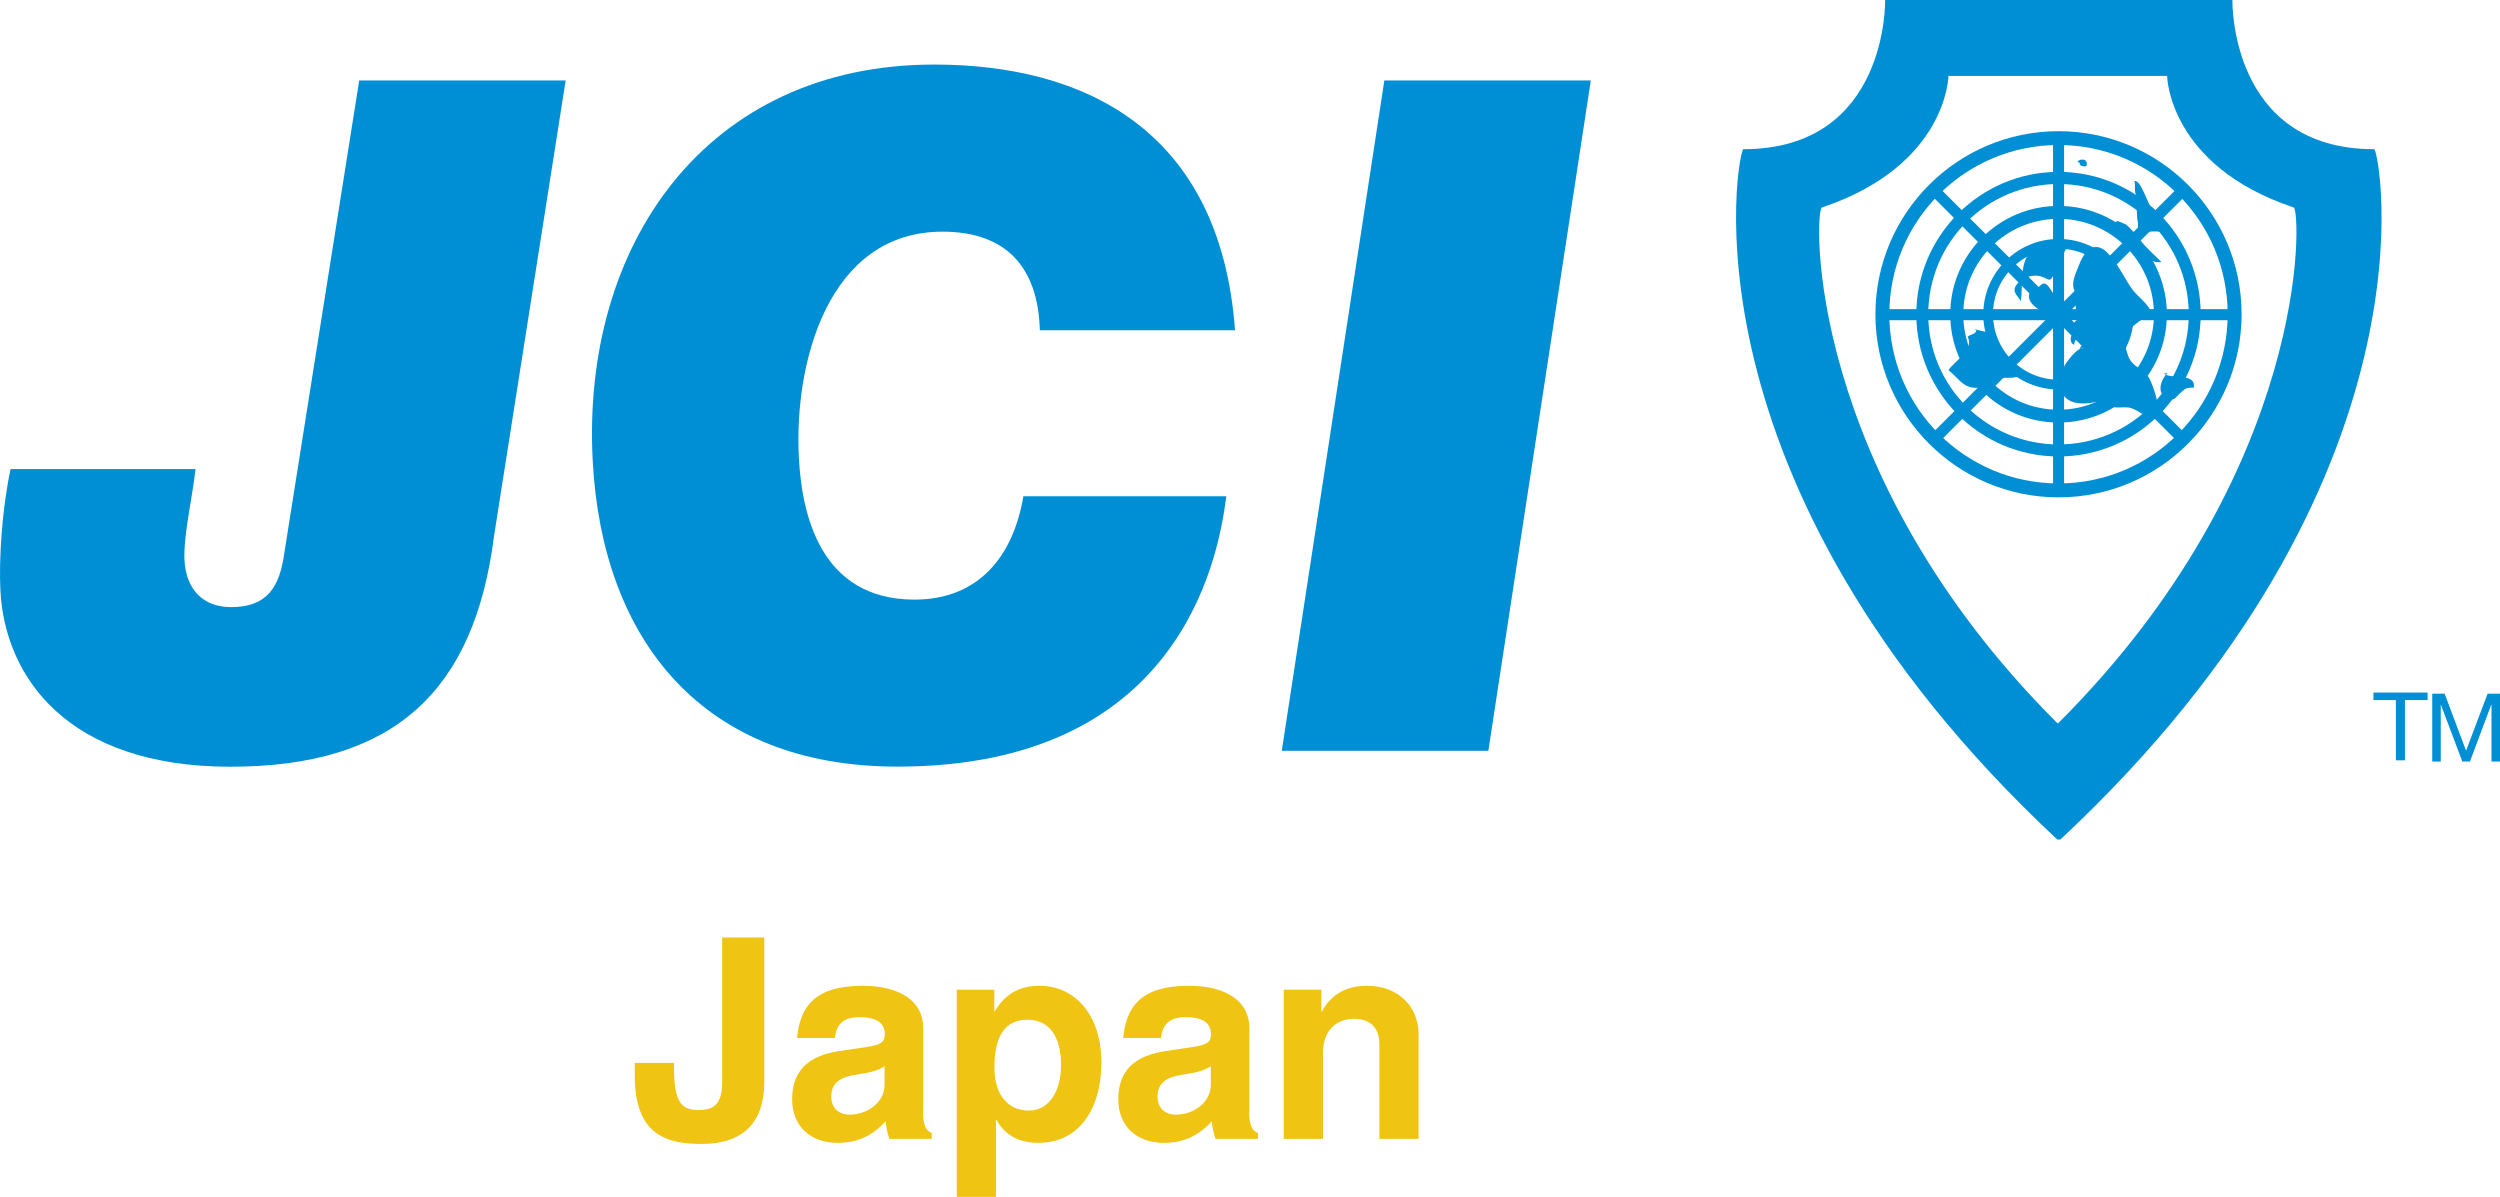
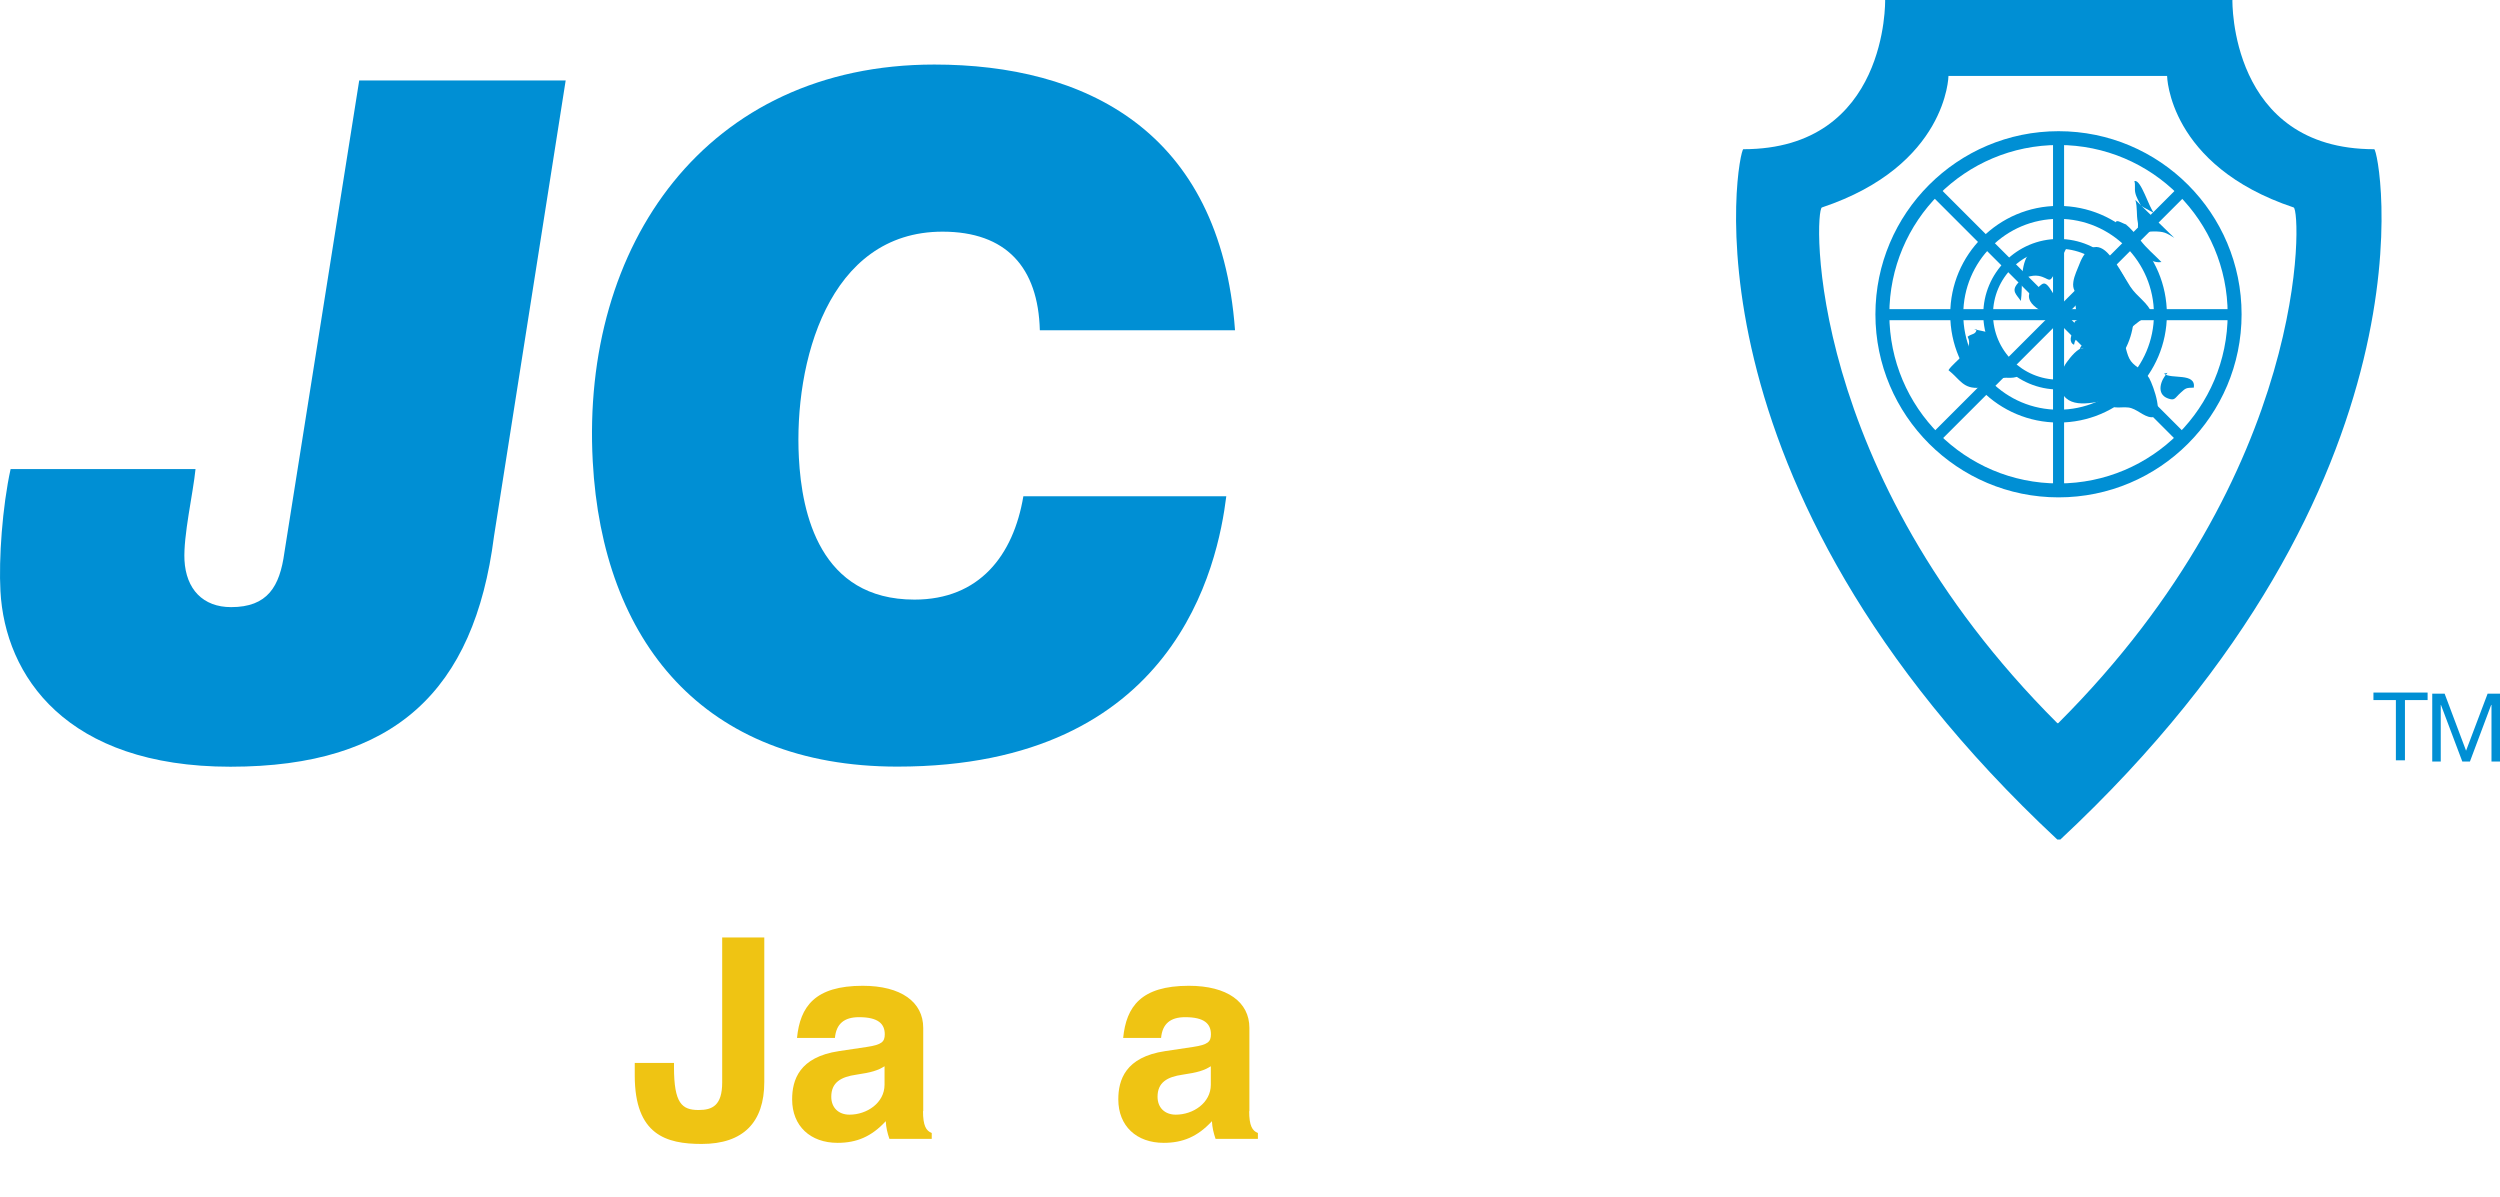
<svg xmlns="http://www.w3.org/2000/svg" viewBox="0 0 226.19 108.29">
  <path d="m69.15 84.82v13.07c0 3.65-1.9 5.61-5.66 5.61-3.2 0-6.06-.81-6.06-6.19v-1.14h3.55v.38c0 3.27.71 3.88 2.23 3.88 1.24 0 2.13-.41 2.13-2.49v-13.12z" fill="#efc413" />
  <path d="m83.51 100.53c0 1.32.28 1.78.79 1.98v.53h-3.83c-.18-.53-.3-1.02-.33-1.6-1.29 1.4-2.64 1.96-4.36 1.96-2.46 0-4.11-1.52-4.11-3.93 0-1.75.63-3.83 4.24-4.37l2.54-.38c1.32-.2 1.6-.46 1.6-1.14 0-.94-.58-1.55-2.33-1.55-1.32 0-2.06.58-2.18 1.88h-3.43c.28-2.84 1.62-4.72 5.94-4.72 3.48 0 5.48 1.47 5.48 3.81v7.54zm-3.48-2.39v-1.67c-.61.38-1.17.56-2.54.76-1.42.2-2.28.71-2.28 2 0 .99.66 1.62 1.65 1.62 1.57 0 3.17-1.06 3.17-2.71z" fill="#efc413" />
-   <path d="m99.65 96.14c0 4.19-2.03 7.26-5.68 7.26-1.85 0-3.07-.74-3.81-2.08h-.05v6.98h-3.55v-18.75h3.4v1.95h.05c.94-1.62 2.31-2.31 4.03-2.31 3.27 0 5.61 2.69 5.61 6.95zm-6.57 4.34c1.95 0 2.92-1.93 2.92-4.11 0-2.51-1.01-4.11-3.04-4.11s-2.99 1.47-2.99 4.34c0 2.46 1.22 3.88 3.12 3.88z" fill="#efc413" />
  <path d="m113.02 100.53c0 1.32.28 1.78.79 1.98v.53h-3.83c-.18-.53-.3-1.02-.33-1.6-1.29 1.4-2.64 1.96-4.36 1.96-2.46 0-4.11-1.52-4.11-3.93 0-1.75.63-3.83 4.24-4.37l2.54-.38c1.32-.2 1.6-.46 1.6-1.14 0-.94-.58-1.55-2.33-1.55-1.32 0-2.06.58-2.18 1.88h-3.43c.28-2.84 1.62-4.72 5.94-4.72 3.48 0 5.48 1.47 5.48 3.81v7.54zm-3.47-2.39v-1.67c-.61.38-1.17.56-2.54.76-1.42.2-2.28.71-2.28 2 0 .99.66 1.62 1.65 1.62 1.57 0 3.17-1.06 3.17-2.71z" fill="#efc413" />
-   <path d="m128.35 93.6v9.44h-3.55v-8.55c0-1.5-.81-2.31-2.31-2.31-1.62 0-2.79 1.12-2.79 3.02v7.84h-3.55v-13.5h3.4v1.98h.05c.86-1.65 2.36-2.33 4.06-2.33 2.87 0 4.69 1.88 4.69 4.42z" fill="#efc413" />
  <g fill="#008fd4">
-     <path d="m186.14 75.96c-34.82-32.49-28.86-62.46-28.41-62.46 13.13 0 12.83-13.5 12.83-13.5h31.42s-.3 13.5 12.83 13.5c.46 0 6.42 29.98-28.4 62.46zm0-10.53c-22.9-22.87-21.99-46.44-21.3-46.66 11.34-3.79 11.45-11.9 11.45-11.9h19.78s.11 8.11 11.45 11.9c.69.23 1.61 23.79-21.3 46.66z" fill-rule="evenodd" />
+     <path d="m186.14 75.96c-34.82-32.49-28.86-62.46-28.41-62.46 13.13 0 12.83-13.5 12.83-13.5h31.42s-.3 13.5 12.83 13.5c.46 0 6.42 29.98-28.4 62.46zm0-10.53c-22.9-22.87-21.99-46.44-21.3-46.66 11.34-3.79 11.45-11.9 11.45-11.9h19.78s.11 8.11 11.45 11.9c.69.23 1.61 23.79-21.3 46.66" fill-rule="evenodd" />
    <path d="m193.06 28.44c0 3.75-3.05 6.8-6.81 6.8s-6.81-3.05-6.81-6.8 3.05-6.82 6.81-6.82 6.81 3.04 6.81 6.82m-6.81-5.94c-3.27 0-5.93 2.65-5.93 5.93s2.66 5.92 5.93 5.92 5.93-2.65 5.93-5.92-2.65-5.93-5.93-5.93" fill-rule="evenodd" />
    <path d="m196.05 28.44c0 5.41-4.39 9.79-9.8 9.79s-9.8-4.38-9.8-9.79 4.39-9.81 9.8-9.81 9.8 4.39 9.8 9.81m-9.8-8.64c-4.76 0-8.62 3.86-8.62 8.64s3.86 8.63 8.62 8.63 8.63-3.87 8.63-8.63-3.87-8.64-8.63-8.64" fill-rule="evenodd" />
-     <path d="m199.11 28.44c0 7.1-5.76 12.86-12.86 12.86s-12.87-5.77-12.87-12.86 5.77-12.89 12.87-12.89 12.86 5.77 12.86 12.89m-12.86-11.79c-6.52 0-11.79 5.28-11.79 11.79s5.27 11.77 11.79 11.77 11.78-5.27 11.78-11.77-5.28-11.79-11.78-11.79" fill-rule="evenodd" />
    <path d="m202.81 28.44c0 9.14-7.42 16.56-16.56 16.56s-16.57-7.42-16.57-16.56 7.42-16.57 16.57-16.57 16.56 7.41 16.56 16.57m-16.56-15.32c-8.46 0-15.31 6.85-15.31 15.31s6.85 15.31 15.31 15.31 15.3-6.86 15.3-15.31-6.85-15.31-15.3-15.31" fill-rule="evenodd" />
    <path d="m170.27 27.97h31.95v1h-31.95z" />
    <path d="m185.75 12.51h1v31.94h-1z" />
    <path d="m197.9 17.54-22.59 22.59-.71-.71 22.59-22.59z" fill-rule="evenodd" />
    <path d="m175.31 16.83 22.59 22.59-.71.71-22.59-22.6z" fill-rule="evenodd" />
    <path d="m44.69 48.56c-1.79 13.93-8.97 20.81-23.84 20.81s-20.4-8.23-20.81-15.89c-.16-2.89.17-7.64.92-11.04h16.73c-.22 2.21-1.11 6.02-1 8.24.14 2.63 1.67 4.25 4.22 4.25 3.31 0 4.4-1.87 4.82-4.93l6.77-42.72h18.68l-6.49 41.27z" />
    <path d="m110.95 44.9c-.77 6.2-4.54 24.46-29.76 24.46-17.57 0-26.68-11.38-27.56-27.6-1.07-19.62 10.27-35.92 30.9-35.92 13.5 0 25.88 5.86 27.21 24.04h-17.66c-.15-5.69-3.04-8.92-8.81-8.92-10.36 0-13.45 11.89-12.99 20.47.26 5.01 1.89 12.82 10.46 12.82 5.86 0 8.95-3.99 9.85-9.35h18.34z" />
-     <path d="m125.25 7.28h18.68l-9.27 60.65h-18.69z" />
    <path d="m196.72 21.52c-.74-.46-.92-.58-1.88-.58-.31 0-.82.1-1.11-.06-.46-.27-.23-.36-.31-.77-.14-.69-.02-1.33-.22-2.02" fill-rule="evenodd" />
    <path d="m193.71 18.63c-.18-.38-.44-.8-.52-1.2-.08-.35.03-.72-.08-1.04.59-.23 1.31 2.41 1.79 2.89" fill-rule="evenodd" />
-     <path d="m188.18 14.66c-.13.31.24.45.59.37.19-.6-.39-.75-.81-.43.04.02.11.09.15.14" fill-rule="evenodd" />
    <path d="m192.51 20.35c-.47-.06-1.29-.82-1.07.15.11.46.9.85 1.22 1.13.82.7 1.56 2.28 2.9 2.08-.66-.68-1.35-1.24-1.92-1.99-.41-.51-.82-1.05-1.34-1.44" fill-rule="evenodd" />
    <path d="m188.54 31.48c-.52-.06-1.25.88-1.54 1.28-.39.52-.75 1.48-.65 2.09.37 2.22 2.67 1.66 4.2 1.36.45.95 1.2.56 2.02.66.74.09 1.36.83 2.06.88 1.26.09.21-2.82-.17-3.52s-1.21-.95-1.66-1.55c-.43-.58-.45-1.51-.81-2.18-.71-1.29-2.65-.18-3.46.59-.17.16-.3.27-.36.47" fill-rule="evenodd" />
    <path d="m196.11 33.73c-.62.63-1.07 1.92.04 2.32.64.23.6-.03 1.15-.52.47-.43.48-.44 1.19-.46.2-1.38-2.04-.73-2.7-1.26" fill-rule="evenodd" />
    <path d="m191.77 30.59c.92-.79 1.82-1.76 2.97-2.17-.44-1.09-1.36-1.52-2-2.49-.67-1.03-1.21-2.19-2.08-3.07-1.09-1.1-2.02-.27-2.5.98-.2.52-.49 1.09-.57 1.65-.11.72.21.93.57 1.56-.74.37-.16 1.28-.05 1.88-.65.04-.42.64-.46 1.12-.33.21-.47.96 0 1.14.15-.81.41-.44.75-.29 0 0 .14.24.23.29.15.09.64 0 .83 0" fill-rule="evenodd" />
    <path d="m178.6 29.77c.43.15 1.31.22 1.65.51.38.33.62 1.25.98 1.68.6.7 1.59.95 1.41 2.06-.63.33-1.24 0-1.8.29-.13.08-.07.32-.21.42-.42.29-1.03.31-1.51.35-1.5.13-1.77-.74-2.83-1.59.55-.85 2.38-1.84 1.73-3.02.33-.29.79-.18.81-.7" fill-rule="evenodd" />
    <path d="m182.84 27.23c.19-1.3-.1-2.91.6-4.1.51-.88 2.93-1.66 3.9-1.15-.23-.12-1.24 2.35-1.35 2.56-.63 1.28-.51.61-1.55.42-.61-.11-1.5.19-1.9.69-.58.69-.11.98.3 1.58" fill-rule="evenodd" />
    <path d="m183.91 26.03c-1.26 1.46 1.31 2.37 2.25 2.86.59-1.01-.11-1.89-.62-2.69-.75-1.17-.84-.15-1.69.15.01.09-.03.1-.08.14" fill-rule="evenodd" />
    <path d="m216.77 63.34h-2.03v-.68h4.9v.68h-2.05v5.45h-.82z" />
    <path d="m220.06 62.76h1.12l1.94 5.16 1.95-5.16h1.12v6.14h-.77v-5.12h-.03l-1.92 5.12h-.69l-1.93-5.12h-.02v5.12h-.77z" />
  </g>
</svg>